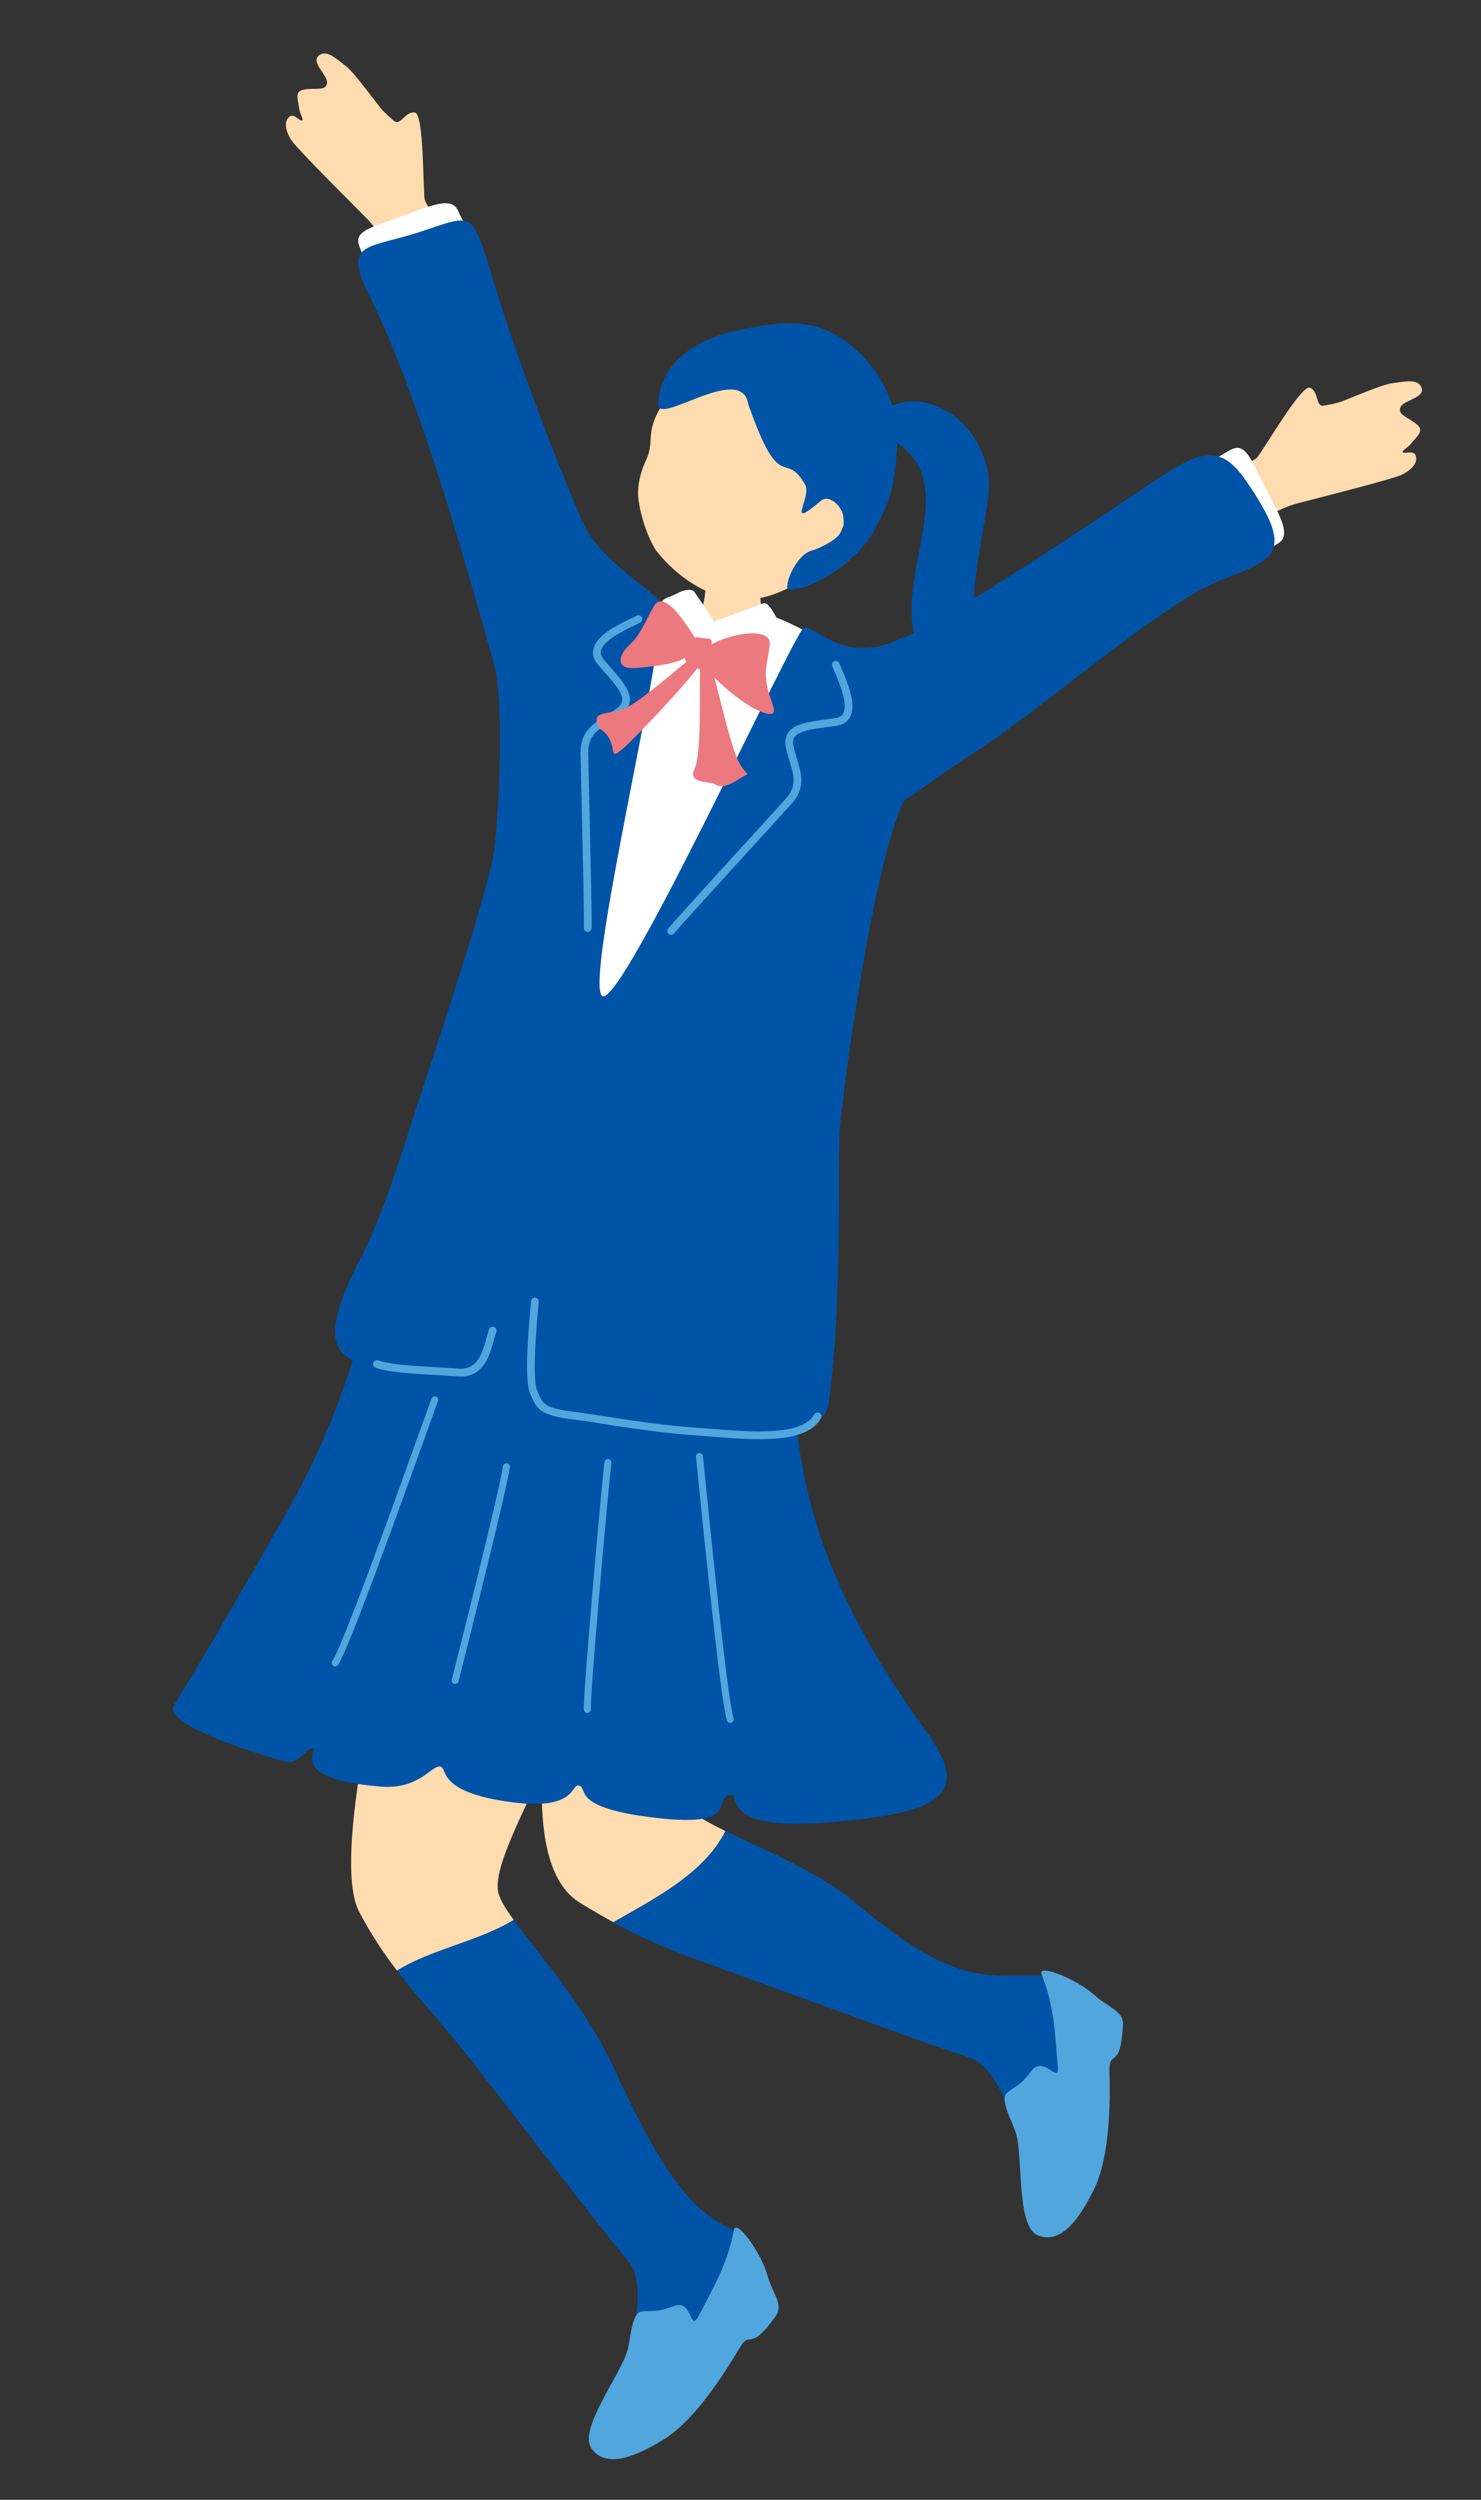
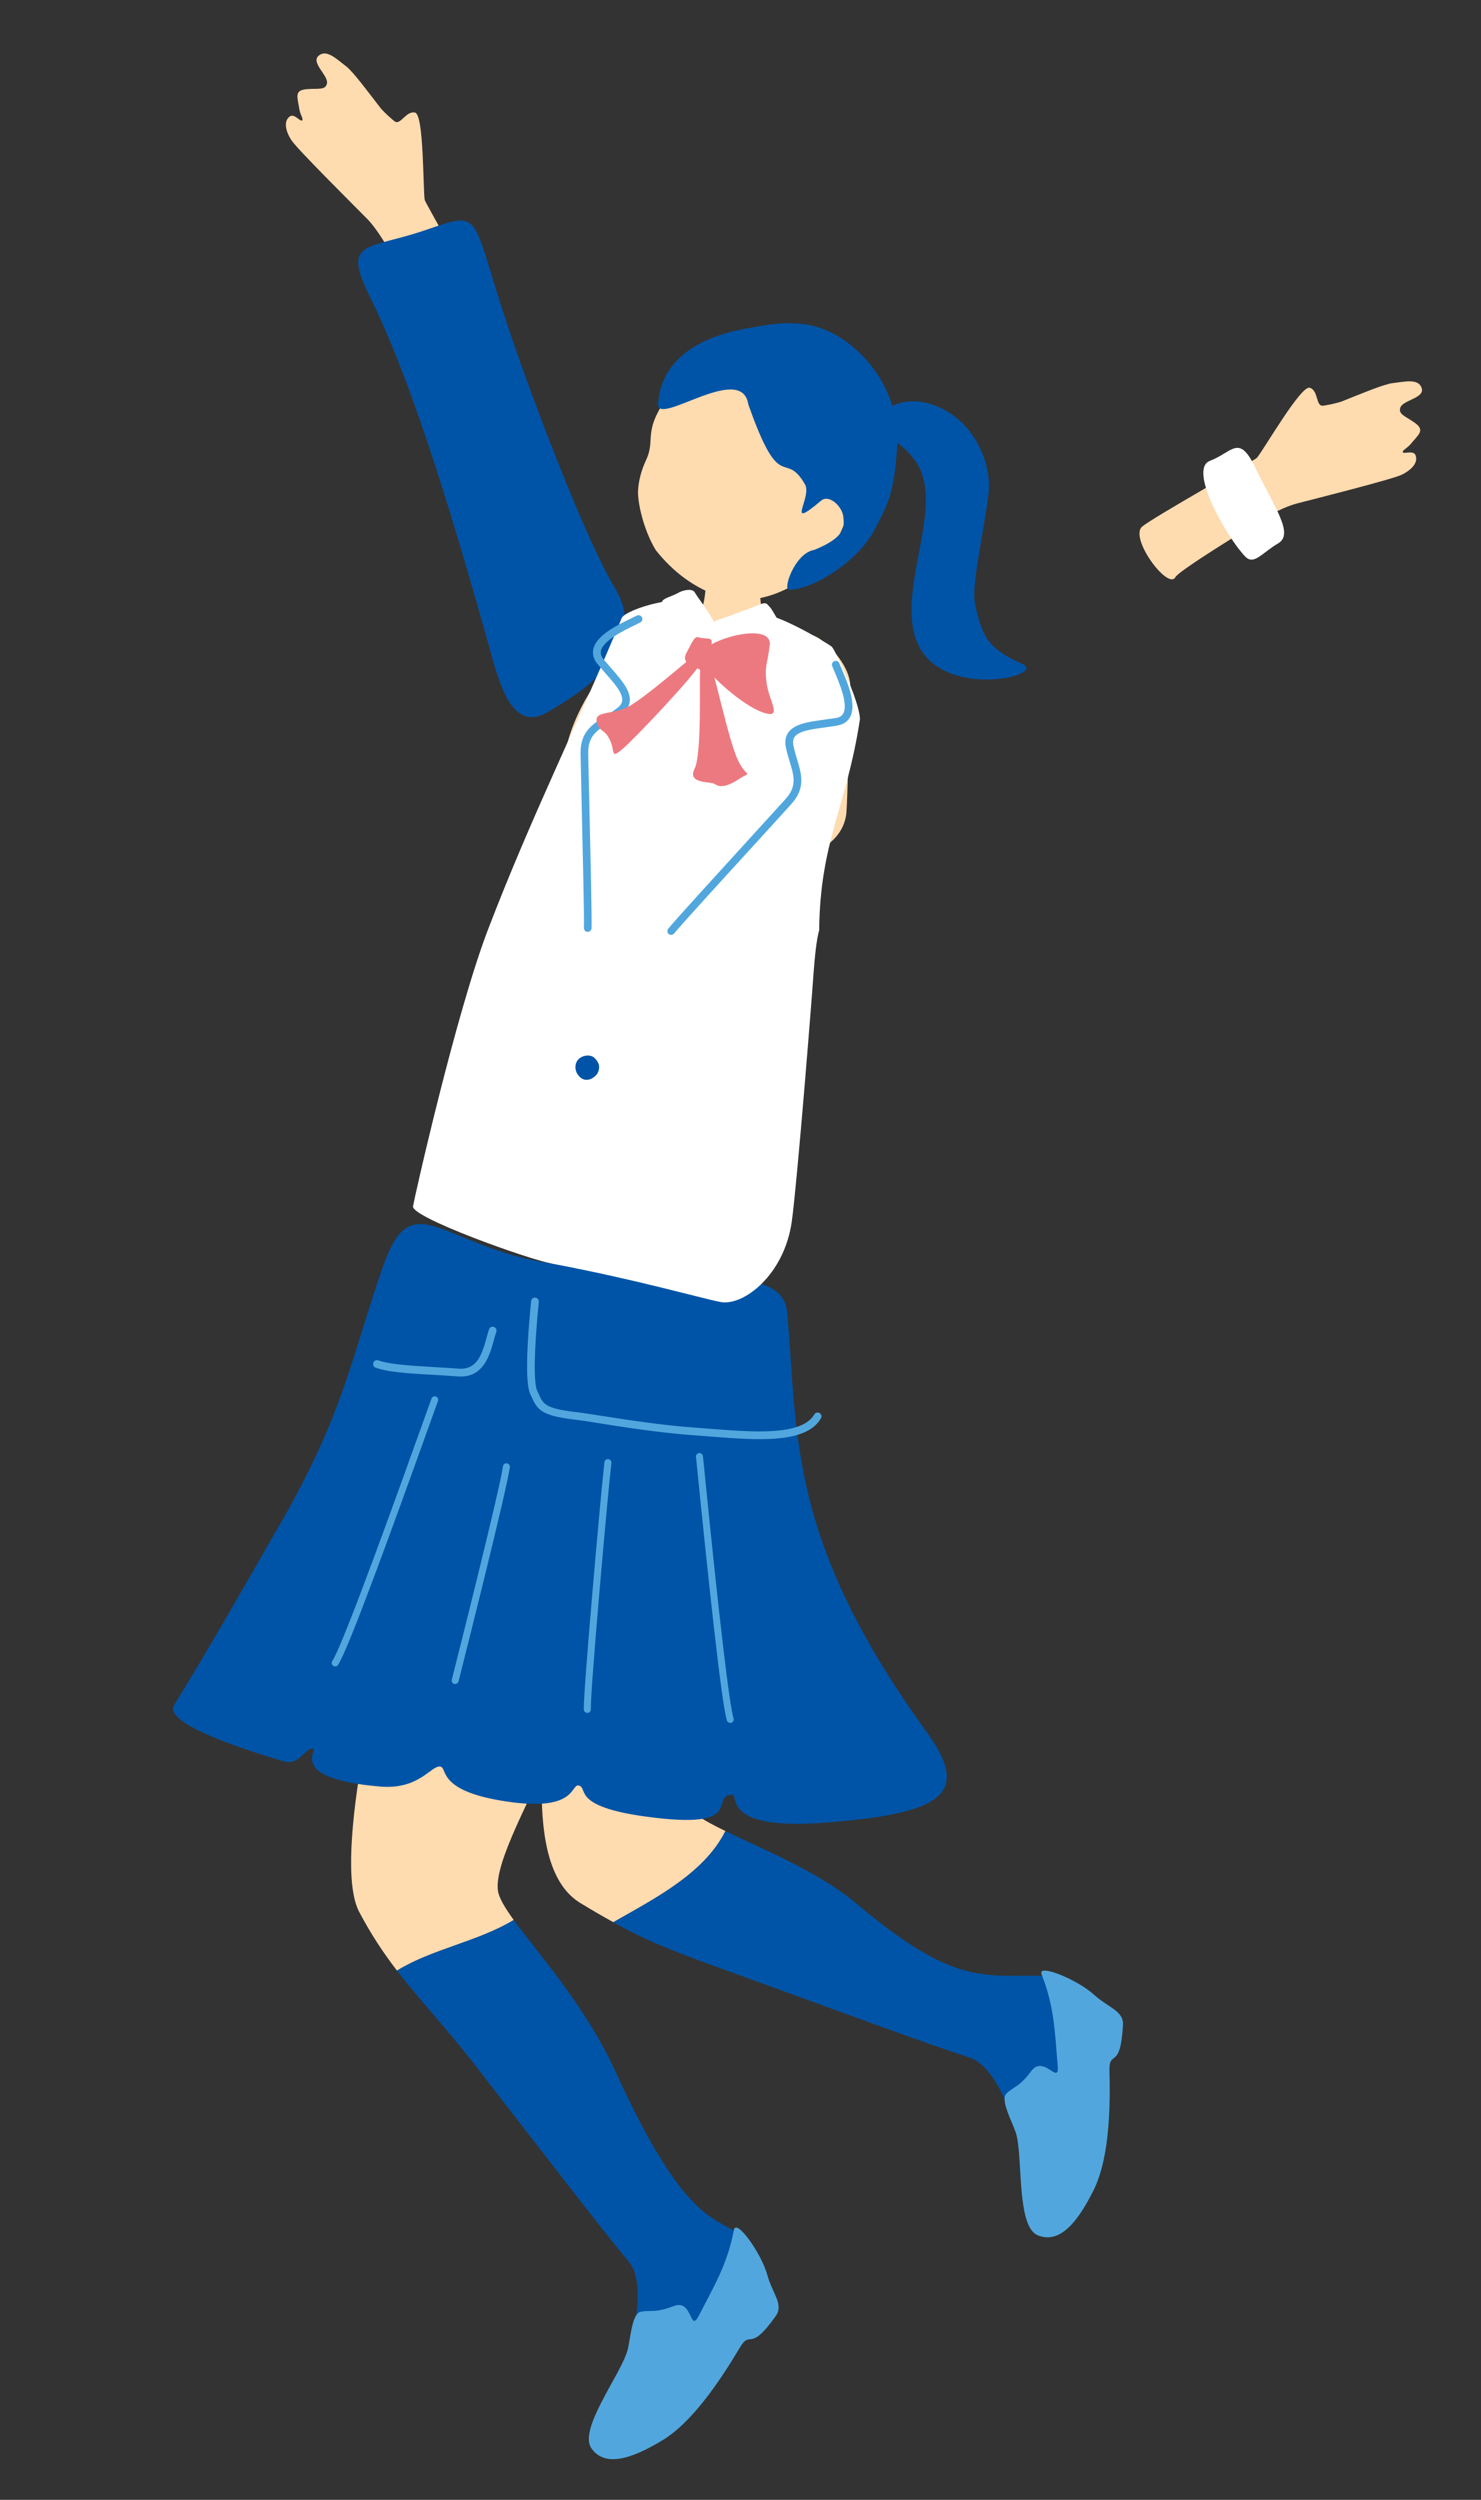
<svg xmlns="http://www.w3.org/2000/svg" id="uuid-526ea81a-c7ce-4e68-85d4-d4ae13b541f9" data-name="レイヤー 1" viewBox="0 0 160 270">
  <rect x="0" y="0" width="160" height="270" fill="#333333" stroke="none" />
  <defs>
    <style>
      .uuid-ecf09816-dadb-4b55-8f6d-574849a46e60 {
        fill: #51a7dd;
      }

      .uuid-ecf09816-dadb-4b55-8f6d-574849a46e60, .uuid-38679462-64ab-455d-a805-515c92e10321, .uuid-78bb668e-7196-44b7-b061-7c26e880c4a8, .uuid-4f8dd21f-2d1d-4959-a32c-cef543031530, .uuid-4e69a873-2112-4c84-b359-caab0368a423 {
        stroke-width: 0px;
      }

      .uuid-38679462-64ab-455d-a805-515c92e10321 {
        fill: #ed7980;
      }

      .uuid-78bb668e-7196-44b7-b061-7c26e880c4a8 {
        fill: #ffdbb0;
      }

      .uuid-4f8dd21f-2d1d-4959-a32c-cef543031530 {
        fill: #0054a7;
      }

      .uuid-4e69a873-2112-4c84-b359-caab0368a423 {
        fill: #fff;
      }
    </style>
  </defs>
  <path class="uuid-78bb668e-7196-44b7-b061-7c26e880c4a8" d="M78.38,197.77c-2.51-1.22-4.25-2.25-4.25-3.2,0-4.97,8.16-13.05,5.15-14.97-3.6-2.3-18.71-6.81-19.08-3.8-1.33,10.63-3.98,25.81,2.5,29.74,1.33.81,2.49,1.48,3.56,2.07,4.42-2.52,9.81-5.23,12.12-9.85Z" />
  <path class="uuid-4f8dd21f-2d1d-4959-a32c-cef543031530" d="M114.25,213.46c-7.52-.45-10.27,1.8-21.72-7.86-4.03-3.4-10.1-5.86-14.16-7.83-2.32,4.62-7.71,7.32-12.12,9.85,4.17,2.3,6.98,3.3,12.87,5.43,13.31,4.83,20.96,7.67,25.62,9.18,4.7,1.53,6.44,15.01,8.25,14,3.52-3.45,6.29-22.47,1.25-22.78Z" />
  <path class="uuid-ecf09816-dadb-4b55-8f6d-574849a46e60" d="M112.53,213.25c1.38,3.45,1.43,6.28,1.74,9.88.18,2.16-1.51-1.24-2.85.55-1.35,1.82-1.92,1.66-2.71,2.46-.68.69.73,3.19,1.06,4.29.76,2.58.03,10.02,2.33,10.99,2.58,1.09,4.57-1.95,6-4.77.86-1.7,1.99-5.11,1.76-12.94-.07-2.46,1.2.06,1.46-5.03.08-1.5-1.62-1.86-3.13-3.24-1.84-1.67-6.13-3.39-5.66-2.21Z" />
  <path class="uuid-78bb668e-7196-44b7-b061-7c26e880c4a8" d="M53.8,204.24c-.94-6.01,16.21-28.51,7.33-30.98-4.11-1.14-17.39-4.17-18.13-1.22-1.56,6.26-7.22,28.73-4.19,34.47,1.3,2.46,2.65,4.47,4.08,6.33,3.76-2.33,8.76-3.13,12.61-5.47-.94-1.3-1.58-2.36-1.7-3.13Z" />
  <path class="uuid-4f8dd21f-2d1d-4959-a32c-cef543031530" d="M80.64,241.92c-3.03-2.81-6.12-.58-14.17-18.23-3.2-7.01-8.32-12.66-10.97-16.32-3.85,2.34-8.85,3.14-12.61,5.47,2.49,3.24,5.2,6.05,8.26,9.99,8.68,11.18,13.64,17.67,16.77,21.44,3.16,3.8-2.57,16.13-.49,16.25,4.81-1.04,17.95-14.2,13.21-18.6Z" />
  <path class="uuid-ecf09816-dadb-4b55-8f6d-574849a46e60" d="M79.29,240.83c-.68,3.66-2.14,6.08-3.8,9.29-1,1.92-.62-1.85-2.7-1.05-2.11.81-2.51.38-3.61.63-.94.22-1.08,3.09-1.4,4.19-.73,2.59-5.32,8.49-3.89,10.54,1.6,2.3,4.91.79,7.62-.83,1.64-.98,4.4-3.26,8.39-10,1.25-2.12.98.69,3.92-3.47.87-1.23-.38-2.44-.92-4.41-.66-2.39-3.37-6.14-3.61-4.88Z" />
  <g>
    <path class="uuid-4f8dd21f-2d1d-4959-a32c-cef543031530" d="M59.63,136.49c-12.02-1.82-15.08-8.86-18.28.37-3.45,9.96-4.22,15.75-10.94,27.48-2.54,4.43-8.05,14.11-11.6,19.82-1.18,1.91,6.88,4.61,11.86,6.08,1.6.47,2.28-1.38,3.07-1.39.89,0-3.05,3.22,7.33,4.11,4.23.36,5.5-2.29,6.48-2.16.89.12-.53,2.76,7.73,3.85,7.05.93,6.38-2.01,7.25-1.8,1.07.26-.87,2.24,7.22,3.35,11.01,1.51,6.82-2.14,9.31-2.37.89-.08-1.37,3.94,10.21,3.02,12.22-.97,15.81-2.92,10.87-9.74-15.07-20.83-13.91-31.9-15.09-45.31-.48-5.51-10.21-3.01-25.43-5.32Z" />
    <path class="uuid-ecf09816-dadb-4b55-8f6d-574849a46e60" d="M36.21,179.98c-.07,0-.14-.02-.21-.06-.17-.12-.22-.35-.1-.52,1.21-1.81,7.42-19.15,9.76-25.68.5-1.4.85-2.37.96-2.67.07-.19.29-.29.48-.22.19.07.29.29.22.48-.11.3-.46,1.27-.96,2.66-4,11.16-8.73,24.18-9.84,25.85-.07.11-.19.17-.31.17Z" />
    <path class="uuid-ecf09816-dadb-4b55-8f6d-574849a46e60" d="M49.17,181.89s-.06,0-.09-.01c-.2-.05-.32-.26-.27-.46.53-2.09,5.18-20.51,5.53-23.05.03-.2.21-.35.42-.32.21.03.35.22.32.42-.35,2.53-4.68,19.71-5.54,23.13-.04.17-.2.28-.36.28Z" />
    <path class="uuid-ecf09816-dadb-4b55-8f6d-574849a46e60" d="M78.89,186.08c-.16,0-.31-.1-.36-.26-.6-1.91-2.11-16.18-3.27-27.81l-.07-.66c-.02-.21.13-.39.34-.41.21-.02.39.13.41.34l.07.66c1.63,16.4,2.78,26.22,3.24,27.66.06.2-.05.41-.24.47-.04.01-.08.02-.11.02Z" />
    <path class="uuid-ecf09816-dadb-4b55-8f6d-574849a46e60" d="M63.45,185c-.2,0-.37-.16-.38-.36-.06-1.91,1.84-23.4,2.23-26.71.02-.21.22-.35.42-.33.21.02.35.21.33.42-.39,3.3-2.29,24.7-2.22,26.6,0,.21-.16.38-.36.39h-.01Z" />
  </g>
  <path class="uuid-4f8dd21f-2d1d-4959-a32c-cef543031530" d="M93.54,46.17c.13-1.05,1.17-1.42,2.38-2.09.94-.52,3.13-1.51,6.34.32,3.27,1.86,4.9,5.92,4.53,8.96-.52,4.35-1.88,9.81-1.45,11.88.8,3.8,1.61,4.9,5.14,6.49,2.8,1.26-9.39,4.15-11.6-2.9-1.83-5.83,3.37-14.51-.06-19.13-2.58-3.47-5.39-2.73-5.29-3.53Z" />
  <path class="uuid-78bb668e-7196-44b7-b061-7c26e880c4a8" d="M76.31,59.79c.37,0,5.2.37,5.66.33.18.78-.06,5.12.47,6.03,1.22,2.09,4.57,1.77,6.12,2.85,1.66,1.16,3.48,3.5,3.29,5.43-.04,2.68-.31,12.57-.42,13.47-.76,6.03-11.89,5.98-14.37,5.88-9.34-.37-15.84-3.23-16.04-12.09.5-3.7,3.25-9.06,7.78-12.74,1.18-.96,5.34-1.01,6.77-2.71.91-1.08.74-5.95.74-6.47Z" />
  <path class="uuid-78bb668e-7196-44b7-b061-7c26e880c4a8" d="M87.8,61.69c-3.35,2.93-7.26,3.64-10.03,2.73-2.77-.92-5.07-2.66-6.93-5.01-1.36-2.25-1.96-5.2-1.91-6.37.04-1.07.36-2.26.86-3.33,1.17-2.49-.64-3.04,2.93-7.67,1.09-1.41,6.95-7.56,14.56-5.5,6.69,1.81,7.55,19,.52,25.14Z" />
  <path class="uuid-4f8dd21f-2d1d-4959-a32c-cef543031530" d="M80.84,43.65c-.74-4.6-9.96,2.56-9.75-.06.45-5.65,5.91-7.54,10.11-8.21.98-.16,3.49-.73,5.98-.32,5.15.85,10.19,6.73,9.75,13.13-.35,5.09-.93,6.14-2.5,9.11-1.76,3.33-6.58,6.39-9.18,6.4-.72,0,.62-3.98,2.73-4.31,3.36-1.37,3.26-2.49,3.12-3.62-.14-1.13-1.56-2.39-2.37-1.71-4.02,3.38-.94-.35-1.77-1.76-2.25-3.85-2.61,1.36-6.12-8.64Z" />
  <g>
    <path class="uuid-78bb668e-7196-44b7-b061-7c26e880c4a8" d="M46.87,37.16c.03-.7-2.95-6.38-3.01-6.51-1.24-2.81-2.92-5.73-4.21-7.03-1.28-1.3-7.48-7.45-8.14-8.44-.66-.98-.91-2.11-.19-2.61.47-.32,1.07.54,1.3.45.21-.13-.18-.61-.28-1.22-.2-1.31-.57-2.03.72-2.16,1.29-.13,2.13.16,2.27-.66.14-.82-1.77-2.22-.91-2.96.86-.74,1.94.36,2.97,1.14.78.59,2.48,2.91,3.74,4.53.55.63,1.32,1.28,1.51,1.42.63.45,1.24-1.18,2.2-.95.96.23.85,8.09,1.04,9.42.05.32,6.36,11.25,6.86,12.7.62,1.78-5.95,4.53-5.88,2.86Z" />
-     <path class="uuid-4e69a873-2112-4c84-b359-caab0368a423" d="M41,24.23c4.72-1.63,7.69-3.32,8.48-1.47.8,1.85,2.03,2.87,1.01,3.67-2.08,1.63-10.15,5.08-10.76,2.55-.61-2.52-2.54-3.44,1.26-4.75Z" />
    <path class="uuid-4f8dd21f-2d1d-4959-a32c-cef543031530" d="M66.38,63.42c-2.93-4.8-8.73-19.79-11.62-28.5-4-12.04-2.56-12.19-8.85-10.05-6.29,2.14-9.02,1.01-5.93,7.22,5,10.04,9.81,27.02,12.46,36.31,1.33,4.68,2.55,10.91,6.69,8.53s11.21-7.02,7.25-13.51Z" />
  </g>
  <g>
    <path class="uuid-78bb668e-7196-44b7-b061-7c26e880c4a8" d="M126.99,62.33c.33-.61,5.79-3.98,5.91-4.06,2.5-1.78,5.44-3.43,7.21-3.89,1.77-.46,10.24-2.59,11.31-3.1,1.07-.51,1.86-1.35,1.49-2.15-.24-.51-1.2-.08-1.35-.28-.11-.21.47-.43.86-.91.84-1.02,1.53-1.45.49-2.23-1.05-.77-1.91-.94-1.61-1.72.3-.78,2.66-1.01,2.29-2.08-.36-1.07-1.85-.68-3.13-.53-.97.11-3.62,1.23-5.53,1.99-.8.26-1.79.43-2.02.45-.77.06-.46-1.65-1.41-1.94-.95-.29-4.86,6.52-5.71,7.57-.21.25-11.21,6.43-12.39,7.42-1.44,1.22,2.8,6.93,3.59,5.46Z" />
    <path class="uuid-4e69a873-2112-4c84-b359-caab0368a423" d="M135.58,50.45c2.19,4.49,4.23,7.22,2.5,8.24-1.74,1.02-2.6,2.37-3.52,1.45-1.87-1.87-6.28-9.45-3.84-10.37,2.43-.92,3.11-2.94,4.87.68Z" />
-     <path class="uuid-4f8dd21f-2d1d-4959-a32c-cef543031530" d="M95.45,70.02c5.19-2.17,14.62-8.39,22.3-13.41,10.49-6.85,13.1-10.16,16.87-4.68,5.41,7.87,3.16,8.43-2.75,10.74-6.46,2.53-19.29,13.96-26.84,18.76-7.45,4.74-9.69,8.14-11.65,3.79-1.96-4.35-4.95-12.27,2.07-15.2Z" />
  </g>
  <g>
    <path class="uuid-4e69a873-2112-4c84-b359-caab0368a423" d="M67.15,66.77c.54-1.06,6.74-2.71,7.35-1.5.48.94,2.19,2.49,3.84,2.12,1.85-.42,3.23-.81,3.9-.99,1.26-.35,6.54,2.68,7.6,3.43.31.19,3.1,6.07,3.06,7.88-1.44,9.47-4.31,13.11-4.4,22.79-.27.76-.51,3.16-.61,4.65-.16,2.41-1.76,22.57-2.35,26.78-.81,5.8-5.26,9.19-7.73,8.69-2.47-.5-9.06-2.42-18.18-4.14-2.7-.51-15.2-5-15.01-6.19.15-.93,4.59-20.67,8.07-29.81,4.72-12.33,9.68-22.16,14.47-33.71Z" />
    <path class="uuid-4e69a873-2112-4c84-b359-caab0368a423" d="M84.76,68.14c-.46-.63-1.3-2.31-1.62-2.61-.32-.3-.28-.58-1.24-.17s-2.12.78-2.87,1.09c-.84.35-2.29.56-1.96,1.15.54.96,1.47,2.66,1.83,3.32.22.41,2.26-.29,3.64-.83,1.38-.54,2.67-.5,2.22-1.93Z" />
    <path class="uuid-4e69a873-2112-4c84-b359-caab0368a423" d="M73.28,64.03c.44-.27,1.49-.53,1.77-.06.28.48,1.41,1.99,1.74,2.58.31.56.55.73.16,1.02-1.06.77-3.05,1.74-3.35,1.3-.51-.75-1.19-1.63-1.53-2.27-.34-.65-.63-1.08-.55-1.58.07-.41,1.02-.57,1.76-.99Z" />
  </g>
  <g>
-     <path class="uuid-4f8dd21f-2d1d-4959-a32c-cef543031530" d="M38.9,136.04c2.45-4.68,4.36-11.13,5.97-16.03,2.62-7.99,7.28-22.01,8.38-27.33.52-2.51,1.39-16.24.09-21.12-2.99-11.24,5.85-23.55,9.72-14.95,1.66,3.69,7.24,7.08,8.25,8.36,1.36,1.72-8.52,41.98-6.18,42.63,2.34.65,20.62-39.19,21.7-39.79.99-.55,4.17,4.05,10.17,1.3,10.68-4.88,9.85,3.65,1.26,16.3-3.8,5.6-7.34,33.75-7.51,36.24-.34,4.95.33,18.59-1.24,30-.81,5.91-20.31,1.98-29.02,1.15-6.13-.58-1.22-12.92-3.53-13.29-2.99-.47-4.44,9.45-7.18,9.04-9.74-1.48-18.04,1.17-10.88-12.51Z" />
    <path class="uuid-ecf09816-dadb-4b55-8f6d-574849a46e60" d="M60.41,153.07c.49.1,1.07.19,1.78.27.59.07,1.52.21,2.67.4,2.58.41,6.48,1.02,10.13,1.28.56.04,1.13.08,1.7.13,5.1.4,10.38.82,12-1.96.12-.2.05-.45-.15-.57-.2-.12-.45-.05-.57.15-1.36,2.33-6.6,1.91-11.22,1.55-.58-.05-1.15-.09-1.71-.13-3.62-.26-7.49-.87-10.06-1.27-1.17-.18-2.11-.33-2.71-.4-3.36-.38-3.59-.89-4.05-1.91-.06-.12-.11-.25-.18-.38-.41-.84-.35-4.44.17-9.62.02-.23-.15-.44-.37-.46-.23-.02-.43.14-.46.37-.38,3.88-.71,8.77-.09,10.06l.17.36c.49,1.07.88,1.71,2.94,2.13Z" />
    <path class="uuid-ecf09816-dadb-4b55-8f6d-574849a46e60" d="M41.57,147.99c1.42.29,3.43.4,5.38.51.86.05,1.71.1,2.48.16,2.8.23,3.48-2.3,3.94-3.97.08-.31.16-.6.25-.84.07-.22-.04-.46-.26-.53-.23-.08-.46.04-.53.26-.09.26-.17.57-.26.89-.54,2-1.11,3.51-3.07,3.35-.78-.06-1.63-.11-2.5-.16-2.4-.14-4.89-.28-6.12-.73-.21-.08-.46.03-.54.25-.08.22.03.46.25.54.28.1.61.19.98.27Z" />
    <path class="uuid-ecf09816-dadb-4b55-8f6d-574849a46e60" d="M72.44,100.96c.15.03.3-.03.4-.15.62-.78,5.43-6.05,8.95-9.9,1.79-1.97,3.27-3.58,3.73-4.1,1.53-1.72,1.07-3.2.6-4.78-.15-.48-.29-.97-.4-1.49-.08-.4-.04-.72.13-.95.46-.65,1.88-.84,3.37-1.04.4-.05.81-.11,1.21-.18.65-.11,1.13-.41,1.4-.91.75-1.36-.25-3.69-.91-5.24-.09-.22-.18-.41-.24-.58-.09-.21-.33-.32-.54-.23-.21.08-.32.33-.23.54.07.17.15.37.25.6.52,1.23,1.49,3.51.94,4.51-.15.27-.41.43-.8.49-.4.06-.8.12-1.19.17-1.75.24-3.26.44-3.94,1.39-.31.43-.4.97-.27,1.6.11.56.27,1.07.42,1.57.46,1.52.79,2.62-.42,3.98-.46.52-1.94,2.13-3.73,4.1-3.52,3.86-8.34,9.14-8.98,9.95-.14.18-.11.44.07.59.05.04.12.07.18.08Z" />
    <path class="uuid-ecf09816-dadb-4b55-8f6d-574849a46e60" d="M63.29,100.6c-.13-.08-.21-.22-.21-.38.05-1-.12-8.13-.24-13.34-.06-2.66-.11-4.85-.12-5.55-.02-2.3,1.3-3.12,2.69-4,.42-.26.86-.54,1.28-.86.33-.25.5-.52.53-.81.08-.8-.86-1.87-1.86-3-.26-.3-.53-.61-.8-.93-.42-.51-.58-1.05-.46-1.61.33-1.52,2.61-2.62,4.13-3.35.21-.1.41-.2.56-.28.21-.1.46-.02.56.18.11.2.03.46-.18.56-.16.08-.36.18-.58.29-1.2.58-3.43,1.66-3.67,2.78-.06.3.03.59.28.9.26.31.52.61.78.91,1.16,1.33,2.17,2.48,2.06,3.63-.05.52-.34.99-.85,1.38-.45.35-.91.63-1.34.91-1.35.84-2.32,1.45-2.3,3.28,0,.69.06,2.88.12,5.54.12,5.22.28,12.37.24,13.4-.01.23-.21.41-.44.4-.07,0-.13-.02-.19-.06Z" />
    <path class="uuid-4f8dd21f-2d1d-4959-a32c-cef543031530" d="M62.26,114.77c-.29.73.14,1.47.64,1.74.66.35,1.37-.14,1.66-.59.32-.66.17-1.18-.35-1.67-.5-.47-1.64-.25-1.95.51Z" />
-     <path class="uuid-4f8dd21f-2d1d-4959-a32c-cef543031530" d="M60.59,123.65c-.29.73.14,1.47.64,1.74.66.35,1.37-.14,1.66-.59.32-.66.17-1.18-.35-1.67-.5-.47-1.64-.25-1.95.51Z" />
  </g>
  <g>
-     <path class="uuid-38679462-64ab-455d-a805-515c92e10321" d="M74.96,68.7c-1.15-1.81-3.32-5.03-4.33-3.21-1.02,1.81-1.51,3.17-2.6,4.14-1.09.97-1.79,2.73.74,2.51,2.53-.22,4.28-.48,5.37-1.16s1.59-1.08.82-2.28Z" />
    <path class="uuid-38679462-64ab-455d-a805-515c92e10321" d="M76.33,69.93c1.98-1.43,7.11-2.45,6.83-.25-.27,2.2-.59,2.26-.33,4.15.26,1.89,1.71,3.75-.2,3.19-1.91-.56-4.92-3.1-6.22-4.72-.71-.88-.39-2.16-.08-2.38Z" />
    <path class="uuid-38679462-64ab-455d-a805-515c92e10321" d="M75.14,70.69c-.69.48-5.56,4.77-7.29,5.65-1.73.89-3.63.42-3.38,1.59.24,1.17.85.74,1.43,2.01.58,1.26.02,2.07,1.34.97s7.94-8.12,8.51-9.36c.57-1.24.53-1.65-.6-.86Z" />
    <path class="uuid-38679462-64ab-455d-a805-515c92e10321" d="M76.6,71.24c.57,1.26,2.08,8.63,3.1,10.81,1.02,2.18,1.67,1.09.11,2.11-1.56,1.02-2.21.79-2.61.51-.4-.28-2.98.02-2.17-1.61.81-1.63.51-9.26.6-10.42.09-1.16-.1-3.75.97-1.4Z" />
    <path class="uuid-38679462-64ab-455d-a805-515c92e10321" d="M75.5,68.83c.7.25,1.44-.07,1.39.56-.05.63.14,1.15-.22,1.84-.36.69.04,1.72-.98,1.14-1.01-.58-2.15-.73-1.5-1.91.64-1.18.83-1.8,1.31-1.62Z" />
  </g>
</svg>